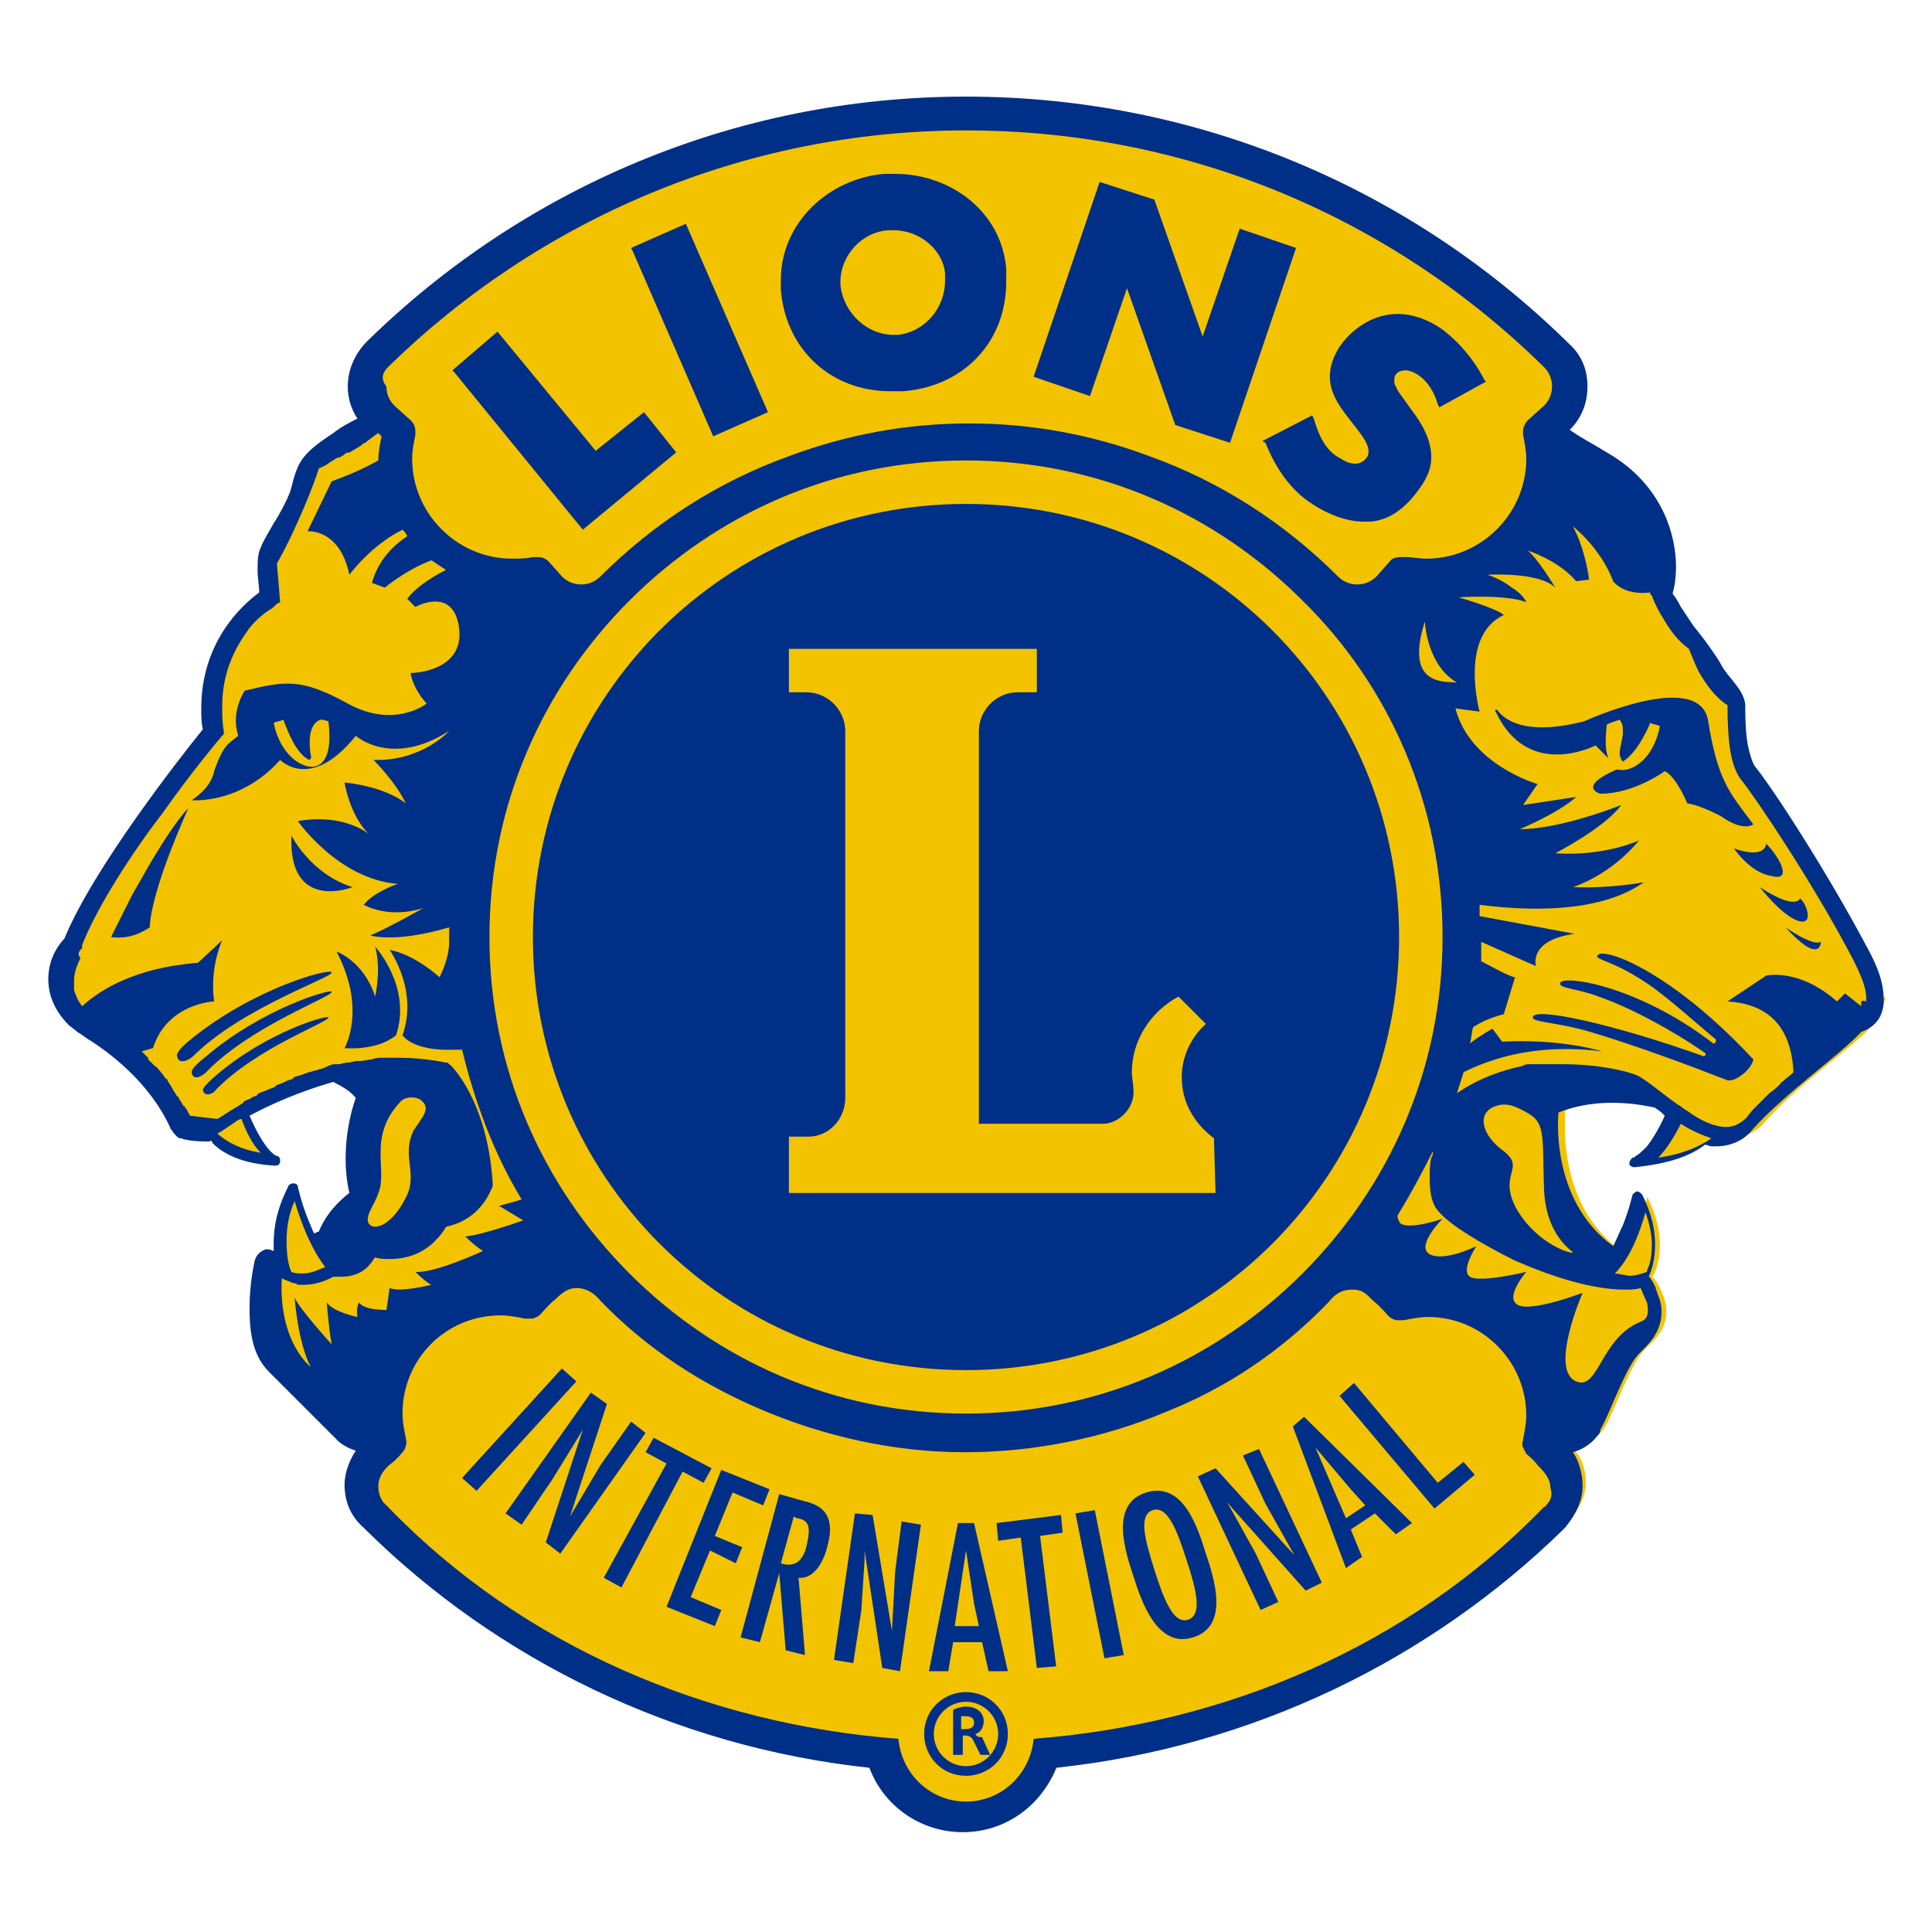
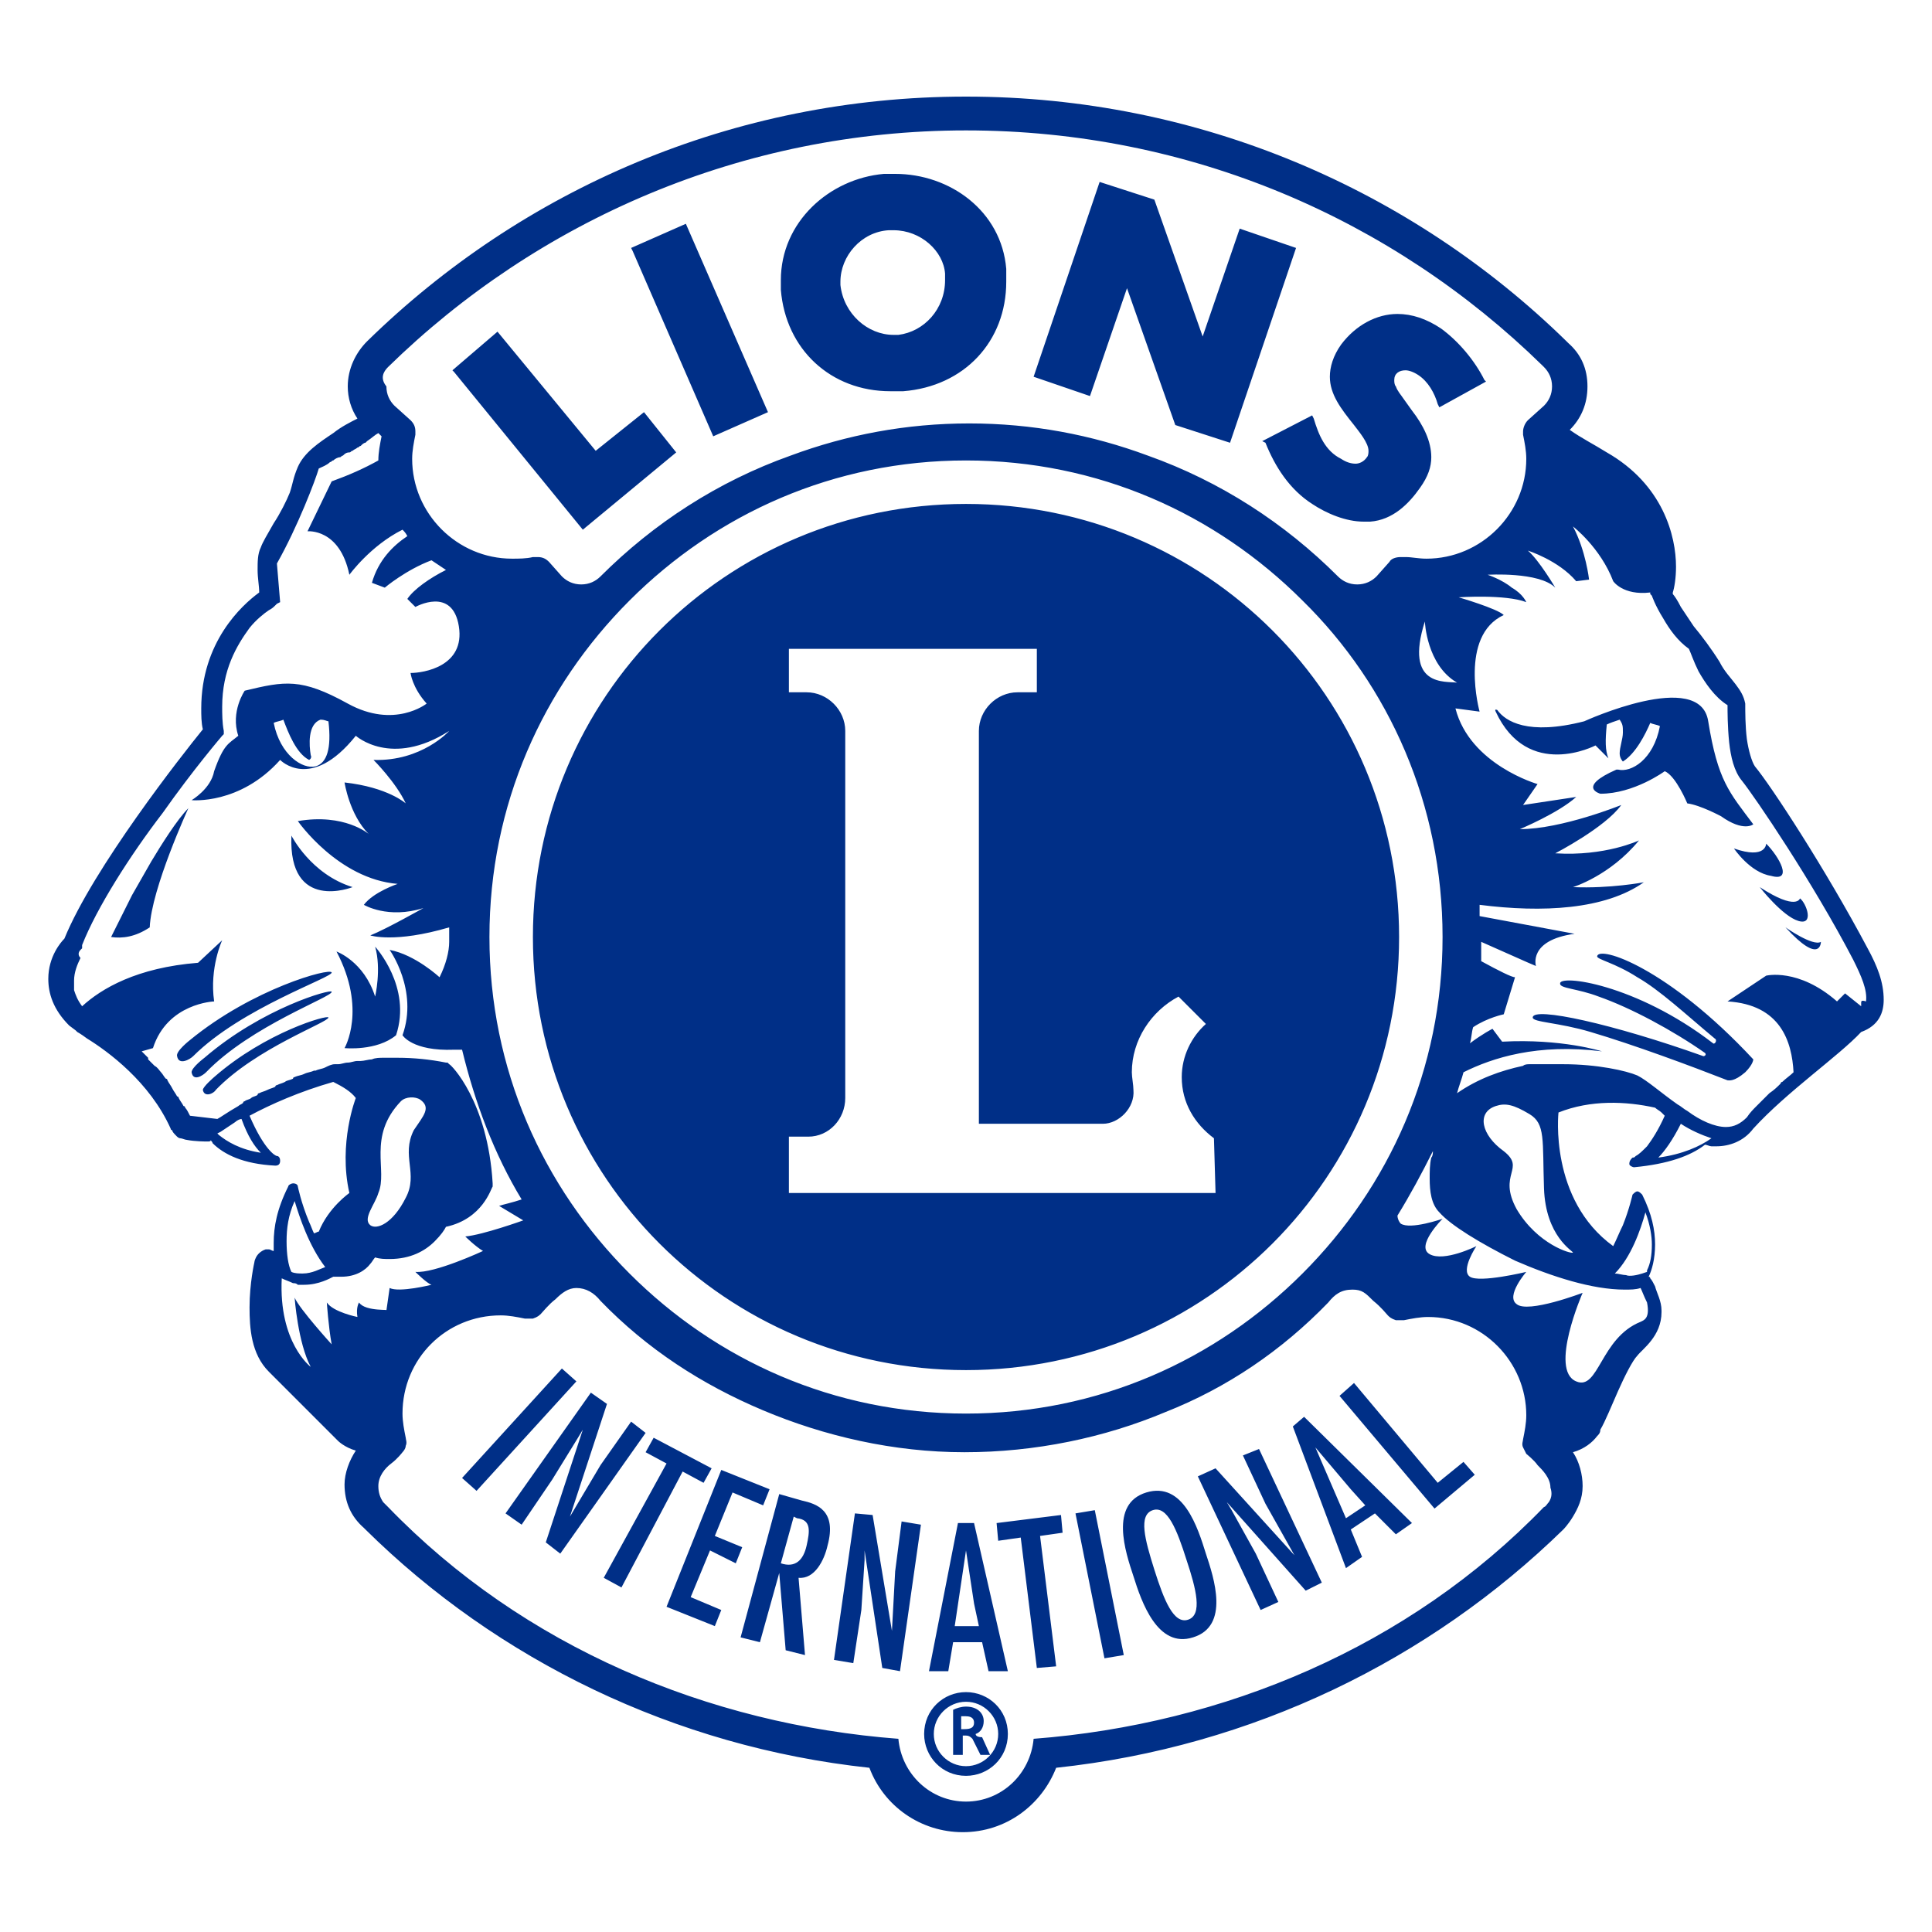
<svg xmlns="http://www.w3.org/2000/svg" version="1.1" id="eknVsZ9wLr21" text-rendering="geometricPrecision" shape-rendering="geometricPrecision" x="0px" y="0px" viewBox="0 0 120 120" style="enable-background:new 0 0 120 120;" xml:space="preserve">
  <style type="text/css">
	.st0{fill:#F3C300;}
	.st1{fill:#002F87;}
</style>
  <g>
-     <path class="st0" d="M116.7,62.1c0-0.9-0.4-1.8-0.8-2.8l-0.1-0.3l0,0l0,0l0,0l-0.1-0.3c-2.6-4.8-5.9-9.9-6.9-11l0,0l0,0   c-0.2-0.4-0.4-1-0.5-1.8c-0.1-0.8-0.1-1.7-0.1-2.2c-0.1-0.4-0.3-0.7-0.6-1.1c-0.3-0.4-0.7-0.8-1-1.4c-0.5-0.8-1.1-1.6-1.6-2.2   c-0.2-0.3-0.4-0.6-0.6-0.8c-0.2-0.2-0.2-0.3-0.3-0.4c-0.2-0.4-0.4-0.6-0.5-0.8c0,0,0-0.1,0-0.1l0-0.1l0-0.1   c0.1-0.3,0.1-0.9,0.1-1.5c0,0,0,0,0,0c0,0,0,0,0,0c0-1.9-0.8-4.8-4.2-6.8c-0.8-0.5-1.6-0.9-2.3-1.4l-0.3-0.2l0.3-0.3   c0.6-0.6,1-1.5,1-2.4c0,0,0,0,0,0l0,0v0c0-1-0.4-1.9-1.1-2.5L97,21.3c-9.5-9.3-22.6-15-37-15l0,0c0,0,0,0,0,0l0,0c0,0,0,0,0,0   c-14.4,0-27.5,5.8-37,15.1l0,0c-0.7,0.7-1.1,1.6-1.1,2.5v0l0,0.1c0,0.6,0.2,1.3,0.5,1.8l0.2,0.3l-0.3,0.1c-0.4,0.2-1,0.5-1.5,0.9   c-0.9,0.6-1.7,1.2-2.1,1.9c-0.3,0.7-0.3,1-0.5,1.6c-0.2,0.6-0.6,1.3-1,2c-0.4,0.7-0.7,1.2-0.8,1.5c-0.2,0.4-0.2,0.8-0.2,1.2   c0,0.5,0.1,1,0.1,1.3l0,0.2L16.1,37c-1.1,0.8-3.4,3-3.4,6.9c0,0.4,0,0.8,0.1,1.3l0,0.1l-0.1,0.1C11.4,47,5.9,54,4.2,58.3   c-0.1,0.3-0.3,0.5-0.5,0.9c-0.2,0.4-0.4,0.9-0.4,1.6v0c0,0,0,0,0,0.1c0,0.8,0.3,1.7,1.2,2.6l0.3,0.3l0.1,0c0.1,0,0.1,0.1,0.2,0.1   c0.1,0.1,0.2,0.2,0.4,0.3c1.3,0.8,4,2.7,5.3,5.7l0,0l0,0c0,0,0,0.1,0,0.1c0.1,0.1,0.1,0.2,0.2,0.3c0.1,0.1,0,0,0.1,0.1   c0.1,0,0.2,0,0.4,0.1c0.4,0.1,1,0.1,1.2,0.1l0.1,0c0.1,0,0.1,0,0.2,0l0.2-0.1l0.1,0.1c0,0.1,0.1,0.1,0.1,0.1   c0.6,0.6,1.7,1.2,3.7,1.3h0c0,0,0,0,0,0l0,0c0,0,0,0,0,0l-0.3-0.2c-0.3-0.3-0.9-0.9-1.5-2.5l-0.1-0.2l0.2-0.1   c1.3-0.7,3.1-1.5,5.3-2.1l0.1,0l0.1,0c0.6,0.3,1.2,0.6,1.5,1l0.1,0.1l-0.1,0.2c0,0-0.2,0.4-0.3,1.1c-0.2,0.7-0.3,1.6-0.3,2.6   c0,0.6,0.1,1.3,0.2,2l0,0.2l-0.2,0.1c0,0-0.1,0.1-0.2,0.2c-0.1,0.1-0.3,0.3-0.5,0.5c-0.4,0.4-0.8,1-1.1,1.6l0,0.1L20,76.6   c-0.1,0-0.2,0.1-0.3,0.1l-0.3,0.2l-0.1-0.3c-0.1-0.2-0.2-0.5-0.3-0.7c-0.4-1-0.6-1.8-0.6-2.1l0,0l0-0.1c0,0,0,0,0,0c0,0,0,0,0,0   c-0.6,1.3-0.9,2.5-0.9,3.4v0c0,0.2,0,0.3,0,0.5l0,0.5l-0.4-0.2c-0.1,0-0.1,0-0.2,0h0c0,0-0.1,0-0.1,0c-0.2,0-0.4,0.2-0.4,0.3   c-0.1,0.1-0.1,0.2-0.1,0.2l0,0l0,0l0,0l0,0c0,0,0,0,0,0c0,0,0,0,0,0c0,0,0,0.1,0,0.2c0,0.1-0.1,0.3-0.1,0.6   C16,79.7,16,80.4,16,81.1c0,1.3,0.1,2.8,1.1,3.8c1.5,1.5,4.1,4.2,4.3,4.3l0,0l0,0c0,0,0.4,0.4,1,0.6l0.3,0.1l-0.2,0.3   c-0.4,0.6-0.6,1.3-0.6,2c0,0,0,0,0,0h0l0,0c0,1,0.4,1.9,1.1,2.5l0.1,0.1c8.2,8,19.1,13.4,31.1,14.7l0.2,0l0.1,0.2   c0.9,2.2,3,3.8,5.6,3.8c2.5,0,4.7-1.6,5.6-3.8l0.1-0.2l0.2,0c12.1-1.3,23-6.7,31.3-14.8l0,0c0,0,0.3-0.3,0.6-0.8   c0.3-0.5,0.6-1.1,0.6-1.8c0,0,0,0,0,0c0-0.7-0.2-1.4-0.6-1.9l-0.2-0.3l0.4-0.1c0.7-0.2,1.1-0.6,1.4-0.9c0.1-0.1,0.1-0.2,0.2-0.3   c0.3-0.5,0.7-1.5,1.1-2.4c0.4-0.9,0.9-1.9,1.2-2.2c0.4-0.5,1.5-1.2,1.5-2.5c0,0,0-0.1,0-0.1c0-0.5-0.2-1-0.4-1.4   c-0.1-0.2-0.2-0.4-0.3-0.5c0,0,0-0.1-0.1-0.1l-0.1-0.1l0.1-0.1c0.2-0.4,0.4-1,0.4-1.9l0,0c0-0.8-0.2-1.8-0.8-3c0,0,0,0,0,0l0,0   c0,0,0,0,0,0l0,0c0,0,0,0,0,0c0,0,0,0,0,0c0,0,0,0.1,0,0.1c0,0.1-0.1,0.2-0.1,0.4c-0.1,0.4-0.2,0.8-0.4,1.4   c-0.2,0.4-0.4,0.9-0.6,1.4l-0.2,0.3l-0.3-0.2c-3.2-2.3-3.5-6.1-3.5-7.7c0-0.5,0-0.8,0-0.8l0-0.2l0.2-0.1c1.2-0.5,2.3-0.6,3.5-0.6   c0.9,0,1.8,0.1,2.7,0.3l0.1,0l0.1,0c0.1,0.1,0.3,0.2,0.4,0.3c0.1,0.1,0.1,0.1,0.2,0.1l0.2,0.1l-0.1,0.2c-0.4,0.9-0.8,1.5-1.2,1.9   c-0.3,0.3-0.5,0.6-0.7,0.7c-0.1,0.1-0.2,0.1-0.2,0.1c0,0,0,0-0.1,0l0,0c0,0,0,0,0,0h0l0,0c0,0,0,0,0,0c0,0,0,0,0,0   c2-0.2,3.4-0.7,4.3-1.3l0.1-0.1l0.1,0c0.1,0,0.2,0,0.4,0.1c0.1,0,0.2,0,0.3,0c0,0,0,0,0,0l0,0c0.7,0,1.5-0.3,2.1-1   c2.1-2.4,5.3-4.5,6.7-6c0.5-0.5,0.7-1.1,0.8-1.8h0L116.7,62.1z" />
    <path class="st1" d="M111.8,55.8c0,0-0.2,0.8-2.5-0.7c0,0,1.4,1.8,2.4,2.1C112.7,57.5,112.2,56.1,111.8,55.8z M109.7,52.4   c0,0,0,1-2,0.3c0,0,1,1.5,2.3,1.7C111.4,54.8,110.5,53.2,109.7,52.4z M108.9,51.2c-1.5-2-2.2-2.7-2.8-6.4c-0.5-3.3-7.7,0-7.7,0   c-3.5,0.9-4.9,0-5.4-0.7c0,0-0.2-0.1-0.1,0.1c2,4.3,6.2,2.1,6.2,2.1l0.8,0.8c-0.2-0.5-0.2-1.1-0.1-2.1c0.2-0.1,0.5-0.2,0.8-0.3   c0.2,0.3,0.2,0.4,0.2,0.8c0,0.4-0.2,0.9-0.2,1.3c0,0.3,0.2,0.5,0.2,0.5c0.8-0.5,1.4-1.7,1.7-2.4c0.2,0.1,0.4,0.1,0.6,0.2   c-0.4,2.1-1.8,2.9-2.6,2.7c0,0-0.1,0-0.1,0c-2.5,1.1-1,1.5-1,1.5c2.1,0,4-1.4,4-1.4c0.7,0.3,1.4,2,1.4,2c0.8,0.1,2.1,0.8,2.1,0.8   C108.3,51.7,108.9,51.2,108.9,51.2z M20.6,60.4c-0.1-0.3-4.9,1-8.8,4.2c0,0-0.9,0.7-0.8,1c0.1,0.6,0.8,0.2,1,0   C15,62.6,20.7,60.7,20.6,60.4z M77.2,90.4l1.4,3l1.8,3.2l0,0l-4.9-5.4l-1.1,0.5l3.9,8.3l1.1-0.5L78,96.5l-1.5-2.7l-0.3-0.5l0,0   l4.9,5.5l1-0.5l-3.9-8.3L77.2,90.4z M9.4,53.5c-0.4,0.7-0.8,1.4-1.2,2.1c0,0,0,0,0,0c-0.4,0.8-1,2-1.3,2.6c0.7,0.1,1.5,0,2.4-0.6   c0.1-2.4,2.4-7.4,2.4-7.4C11,50.9,10,52.5,9.4,53.5C9.4,53.5,9.4,53.5,9.4,53.5z M13.3,66.9c0,0-0.7,0.6-0.7,0.8   c0.1,0.5,0.7,0.2,0.8,0c2.5-2.6,7-4.2,7-4.5C20.4,63,16.5,64.1,13.3,66.9z M44.3,27.1l3.4-1.5l-5.1-11.7l-3.4,1.5l0.1,0.2   L44.3,27.1z M70,17.9l3,8.5l3.4,1.1l4.1-12.1l-3.5-1.2l-2.3,6.7l-3-8.5l-3.4-1.1l-4.1,12.1l3.5,1.2L70,17.9z M55.3,24.3L55.3,24.3   c0.3,0,0.5,0,0.8,0c3.8-0.3,6.4-3.1,6.4-6.8c0-0.2,0-0.5,0-0.8c-0.3-3.6-3.5-5.9-6.9-5.9c-0.2,0-0.5,0-0.7,0   c-3.4,0.3-6.4,3-6.4,6.6c0,0.2,0,0.4,0,0.6C48.8,21.7,51.6,24.3,55.3,24.3z M55.2,14.3c0.1,0,0.2,0,0.3,0h0c1.7,0,3.1,1.3,3.2,2.7   l0,0c0,0.1,0,0.2,0,0.4c0,1.8-1.3,3.2-2.9,3.4c-0.1,0-0.2,0-0.3,0c-1.6,0-3.1-1.3-3.3-3.1c0-0.1,0-0.2,0-0.2   C52.2,15.9,53.5,14.4,55.2,14.3z M78.6,27.5c0.6,1.5,1.5,2.9,2.9,3.8c0.9,0.6,2.1,1.1,3.2,1.1c0.1,0,0.3,0,0.4,0   c1.4-0.1,2.4-1.1,3.1-2.1c0.5-0.7,0.7-1.3,0.7-1.9c0-1-0.5-2-1.2-2.9l-0.5-0.7c-0.2-0.3-0.4-0.5-0.5-0.8c-0.1-0.1-0.1-0.3-0.1-0.4   c0-0.4,0.3-0.6,0.7-0.6c0.2,0,0.5,0.1,0.8,0.3c0.6,0.4,1,1.1,1.2,1.8l0.1,0.2l2.9-1.6l-0.1-0.1c-0.6-1.2-1.6-2.4-2.7-3.2h0   c-0.9-0.6-1.8-0.9-2.7-0.9c-1.3,0-2.6,0.7-3.5,1.9c-0.5,0.7-0.7,1.4-0.7,2c0,1.1,0.7,2,1.5,3c0.3,0.4,0.9,1.1,0.9,1.6   c0,0.1,0,0.3-0.1,0.4c-0.2,0.3-0.5,0.4-0.7,0.4c-0.3,0-0.6-0.1-0.9-0.3C82.3,28,81.9,27,81.6,26l-0.1-0.2l-3.1,1.6L78.6,27.5z    M36.2,32.9l5.8-4.8l-2-2.5l-3,2.4l-6.1-7.4L28.1,23l0.1,0.1L36.2,32.9z M110.9,57.6c2.2,2.4,2.2,0.9,2.2,0.9   C112.6,58.8,110.9,57.6,110.9,57.6z M117,62.1c0-1.1-0.4-2.1-1-3.2l0,0l0,0l0,0l0,0c-2.6-4.9-6-10.1-7-11.3c-0.2-0.3-0.4-1-0.5-1.7   c-0.1-0.8-0.1-1.7-0.1-2.2c-0.1-0.5-0.3-0.8-0.6-1.2c-0.3-0.4-0.7-0.8-1-1.4c-0.5-0.8-1.1-1.6-1.6-2.2c-0.4-0.6-0.8-1.2-0.8-1.2   c-0.2-0.4-0.4-0.7-0.5-0.8c0,0,0-0.1,0-0.1c0.1-0.3,0.2-0.9,0.2-1.6c0,0,0,0,0,0c0-1.9-0.8-5.1-4.3-7.1c-0.8-0.5-1.6-0.9-2.3-1.4   c0.7-0.7,1.1-1.6,1.1-2.7c0,0,0,0,0,0l0,0v0c0-1.1-0.4-2-1.2-2.7l-0.1-0.1C87.7,11.8,74.5,6,60,6h0c0,0,0,0,0,0h0c0,0,0,0,0,0   c-14.5,0-27.6,5.8-37.2,15.2l0,0c-0.7,0.7-1.2,1.7-1.2,2.8h0c0,0,0,0,0,0c0,0,0,0,0,0c0,0.7,0.2,1.4,0.6,2c-0.4,0.2-1,0.5-1.5,0.9   c-0.9,0.6-1.8,1.2-2.2,2.1c-0.3,0.7-0.3,1-0.5,1.6c-0.2,0.5-0.6,1.3-1,1.9c-0.4,0.7-0.7,1.2-0.8,1.5c-0.2,0.4-0.2,0.9-0.2,1.4   c0,0.5,0.1,1,0.1,1.4c-1.1,0.8-3.6,3.1-3.6,7.2c0,0.4,0,0.9,0.1,1.3c-1.3,1.6-6.8,8.6-8.6,13C3.8,58.5,3,59.4,3,60.8v0   c0,0.9,0.3,1.9,1.3,2.9L4.7,64l0.1,0.1c0,0,0.2,0.1,0.6,0.4c1.3,0.8,3.9,2.7,5.2,5.6c0,0,0,0.1,0.1,0.1c0,0.1,0.1,0.2,0.3,0.4   c0.1,0.1,0.2,0.1,0.2,0.1c0.1,0,0.3,0.1,0.4,0.1c0.5,0.1,1.2,0.1,1.2,0.1l0.1,0c0.1,0,0.2,0,0.2-0.1c0,0.1,0.1,0.1,0.1,0.2   c0.7,0.7,1.9,1.3,3.9,1.4h0c0.2,0,0.3-0.1,0.3-0.3c0-0.2-0.1-0.3-0.2-0.3l0,0c-0.1,0-0.8-0.4-1.7-2.5c1.3-0.7,3.1-1.5,5.2-2.1   c0.6,0.3,1.1,0.6,1.4,1c0,0-1.1,2.8-0.4,5.9c0,0-1.3,0.9-1.9,2.4c-0.1,0-0.2,0.1-0.3,0.1c-0.1-0.2-0.2-0.5-0.3-0.7   c-0.5-1.2-0.7-2.2-0.7-2.2c0-0.1-0.1-0.2-0.3-0.2c-0.1,0-0.3,0.1-0.3,0.2c-0.7,1.4-0.9,2.5-0.9,3.5c0,0.2,0,0.4,0,0.5   c-0.1,0-0.2-0.1-0.3-0.1c-0.1,0-0.1,0-0.2,0c-0.3,0.1-0.5,0.3-0.6,0.5c-0.1,0.2-0.1,0.3-0.1,0.3l0,0c0,0-0.3,1.3-0.3,2.8   c0,1.3,0.1,2.9,1.2,4c1.5,1.5,4.3,4.3,4.3,4.3l0,0c0,0,0.4,0.4,1.1,0.6c-0.4,0.6-0.7,1.4-0.7,2.1c0,0,0,0,0,0v0   c0,1.1,0.4,2,1.2,2.7l0.1,0.1c8.2,8.1,19.2,13.5,31.3,14.8c0.9,2.4,3.2,4,5.8,4c2.7,0,4.9-1.7,5.8-4c12.2-1.3,23.2-6.7,31.5-14.8   l0,0c0,0,0.3-0.3,0.6-0.8c0.3-0.5,0.6-1.1,0.6-1.9c0,0,0,0,0,0c0-0.7-0.2-1.5-0.6-2.1c0.7-0.2,1.2-0.6,1.5-1   c0.1-0.1,0.2-0.2,0.2-0.4c0.3-0.5,0.7-1.5,1.1-2.4c0.4-0.9,0.9-1.9,1.2-2.2c0.3-0.4,1.5-1.2,1.5-2.7c0-0.1,0-0.1,0-0.1   c0-0.6-0.3-1.1-0.4-1.5c-0.1-0.2-0.2-0.4-0.3-0.5c0,0,0-0.1-0.1-0.1c0.2-0.4,0.4-1.1,0.4-2c0-0.9-0.2-1.9-0.8-3.1   c-0.1-0.1-0.2-0.2-0.3-0.2c-0.1,0-0.2,0.1-0.3,0.2c0,0-0.2,0.9-0.6,1.9c-0.2,0.4-0.4,0.9-0.6,1.3c-4-2.9-3.4-8.3-3.4-8.3   c2-0.8,4.2-0.7,6-0.3c0.1,0.1,0.3,0.2,0.4,0.3c0.1,0.1,0.1,0.1,0.2,0.2c-0.4,0.9-0.8,1.5-1.1,1.9c-0.3,0.3-0.5,0.5-0.7,0.6   c-0.1,0.1-0.1,0.1-0.2,0.1c0,0,0,0,0,0h0c-0.1,0.1-0.2,0.2-0.2,0.4c0,0.1,0.2,0.2,0.3,0.2c0,0,0,0,0,0c2.1-0.2,3.5-0.7,4.4-1.4   c0.1,0,0.3,0.1,0.4,0.1c0.1,0,0.2,0,0.3,0c0,0,0,0,0,0c0.8,0,1.7-0.3,2.3-1.1c2.1-2.3,5.3-4.5,6.7-6C116.7,63.7,117,62.9,117,62.1   L117,62.1L117,62.1L117,62.1z M24.1,22.8L24.1,22.8C33.4,13.7,46.1,8.1,60,8.1h0c13.9,0,26.5,5.5,35.8,14.6l0.1,0.1   c0.3,0.3,0.5,0.7,0.5,1.2c0,0.5-0.2,0.9-0.5,1.2l-1,0.9c-0.2,0.2-0.3,0.5-0.3,0.7c0,0.1,0,0.2,0,0.2l0,0c0.1,0.5,0.2,1,0.2,1.5   c0,3.4-2.8,6.2-6.2,6.2c-0.5,0-0.9-0.1-1.3-0.1l0,0l0,0c-0.1,0-0.2,0-0.3,0c-0.3,0-0.6,0.1-0.7,0.3l0,0l-0.8,0.9   c-0.3,0.3-0.7,0.5-1.2,0.5c-0.5,0-0.9-0.2-1.2-0.5c-3.3-3.3-7.3-5.9-11.8-7.5c-3.5-1.3-7.2-2-11.1-2c-3.9,0-7.6,0.7-11.1,2   c-4.5,1.6-8.5,4.2-11.8,7.5c-0.3,0.3-0.7,0.5-1.2,0.5c-0.5,0-0.9-0.2-1.2-0.5l-0.8-0.9l0,0c-0.2-0.2-0.4-0.3-0.7-0.3   c-0.1,0-0.2,0-0.3,0l0,0l0,0c-0.4,0.1-0.9,0.1-1.3,0.1c-3.4,0-6.2-2.8-6.2-6.2c0-0.5,0.1-1,0.2-1.5l0,0c0-0.1,0-0.2,0-0.2   c0-0.3-0.1-0.5-0.3-0.7l-1-0.9c-0.3-0.3-0.5-0.7-0.5-1.2C23.6,23.5,23.8,23.1,24.1,22.8z M88.5,38.6c0,0,0.1,2.7,2,3.8   C89.8,42.3,87.2,42.7,88.5,38.6z M89.6,58.2c0,8.2-3.3,15.5-8.7,20.9c-5.4,5.4-12.7,8.7-20.9,8.7c-8.2,0-15.5-3.3-20.9-8.7   c-5.4-5.4-8.7-12.7-8.7-20.9c0-8.2,3.3-15.5,8.7-20.9c5.4-5.4,12.7-8.7,20.9-8.7c8.2,0,15.5,3.3,20.9,8.7   C86.3,42.6,89.6,50,89.6,58.2z M16.2,71.6c-1.3-0.2-2.1-0.7-2.6-1.1c0,0,0,0-0.1-0.1l0.2-0.1c0,0,0.3-0.2,0.9-0.6   c0.1-0.1,0.3-0.2,0.4-0.2C15.4,70.6,15.8,71.2,16.2,71.6z M18.3,74.6c0.3,1,0.9,2.8,1.9,4.1c-0.3,0.1-0.8,0.4-1.4,0.4   c-0.2,0-0.5,0-0.7-0.1c-0.2-0.4-0.3-1.1-0.3-1.9C17.8,76.3,17.9,75.5,18.3,74.6z M22.3,80.9c0,0-0.2,0.3-0.1,0.9   c0,0-1.5-0.3-1.9-0.9c0,0,0.1,1.5,0.3,2.6c0,0-2-2.2-2.3-2.9c0,0,0.2,2.8,1,4.3c0,0-2-1.5-1.8-5.5c0,0,0,0,0,0   c0.2,0.1,0.5,0.2,0.7,0.3c0,0,0,0,0,0c0.1,0,0.2,0,0.3,0.1c0,0,0,0,0.1,0c0.1,0,0.2,0,0.3,0c0.9,0,1.6-0.4,1.8-0.5   c0.2,0,0.3,0,0.5,0c0.9,0,1.5-0.4,1.8-0.8c0.1-0.1,0.2-0.3,0.3-0.4c0.3,0.1,0.6,0.1,0.9,0.1c1.3,0,2.2-0.5,2.8-1.1   c0.4-0.4,0.6-0.7,0.7-0.9c2.3-0.5,2.8-2.4,2.9-2.5l0-0.1l0-0.1c-0.3-5.1-2.6-7.4-2.7-7.4l-0.1-0.1l-0.1,0c-1-0.2-2-0.3-3-0.3   c-0.2,0-0.5,0-0.7,0c-0.1,0-0.1,0-0.2,0c-0.2,0-0.5,0-0.7,0.1c0,0,0,0,0,0c-0.2,0-0.5,0.1-0.7,0.1c-0.1,0-0.1,0-0.2,0   c-0.2,0-0.4,0.1-0.6,0.1c0,0,0,0,0,0c-0.2,0-0.4,0.1-0.6,0.1c-0.1,0-0.1,0-0.2,0c-0.2,0-0.4,0.1-0.6,0.2c0,0,0,0,0,0   c-0.2,0.1-0.4,0.1-0.6,0.2c-0.1,0-0.1,0-0.1,0c-0.2,0.1-0.4,0.1-0.6,0.2c0,0,0,0,0,0c-0.2,0.1-0.4,0.1-0.6,0.2c0,0-0.1,0-0.1,0.1   c-0.2,0.1-0.4,0.1-0.5,0.2c0,0,0,0,0,0c-0.2,0.1-0.3,0.1-0.5,0.2c0,0-0.1,0-0.1,0.1c-0.2,0.1-0.3,0.1-0.5,0.2c0,0,0,0,0,0   c-0.2,0.1-0.3,0.1-0.5,0.2c0,0-0.1,0-0.1,0.1c-0.1,0.1-0.3,0.1-0.4,0.2c0,0,0,0,0,0c-0.1,0.1-0.3,0.1-0.4,0.2c0,0-0.1,0-0.1,0.1   c-0.1,0.1-0.2,0.1-0.3,0.2c0,0,0,0,0,0c-0.7,0.4-1.1,0.7-1.3,0.8l-1.7-0.2c-0.1-0.2-0.2-0.4-0.3-0.5c0,0,0-0.1-0.1-0.1   c-0.1-0.2-0.2-0.3-0.3-0.5c0,0,0-0.1-0.1-0.1c-0.1-0.2-0.2-0.3-0.3-0.5c0,0,0,0,0,0c-0.1-0.2-0.2-0.3-0.3-0.5c0,0,0-0.1-0.1-0.1   c-0.1-0.1-0.2-0.3-0.3-0.4c0,0,0,0,0,0c-0.1-0.1-0.2-0.3-0.4-0.4c0,0,0,0,0,0c-0.1-0.1-0.3-0.3-0.4-0.4l0-0.1   c-0.1-0.1-0.3-0.3-0.4-0.4c0,0,0,0,0,0l0.7-0.2c0.9-2.8,3.8-2.9,3.8-2.9c-0.3-2.1,0.5-3.8,0.5-3.8l-1.5,1.4c-3.8,0.3-6,1.6-7.2,2.7   l0,0c-0.3-0.4-0.4-0.7-0.5-1c0,0,0-0.1,0-0.1c0,0,0-0.1,0-0.1c0,0,0-0.1,0-0.1c0,0,0-0.1,0-0.1c0-0.1,0-0.1,0-0.2   c0-0.5,0.2-1,0.4-1.4C4.8,59.3,4.9,59.1,5,59c0.1-0.1,0.1-0.1,0.1-0.1l0-0.1l0-0.1c0.9-2.3,3-5.6,5-8.2c1.9-2.7,3.7-4.8,3.7-4.8   l0.1-0.1l0-0.2c-0.1-0.5-0.1-1.1-0.1-1.5c0-2.3,0.9-3.8,1.7-4.9c0.4-0.5,0.9-0.9,1.2-1.1c0.2-0.1,0.3-0.2,0.4-0.3   c0.1-0.1,0.1-0.1,0.1-0.1l0.2-0.1L17.2,35c1.3-2.3,2.4-5.2,2.6-5.9c0.2-0.1,0.5-0.2,0.7-0.4c0.1,0,0.1-0.1,0.2-0.1   c0.1-0.1,0.3-0.2,0.4-0.2c0.1,0,0.1-0.1,0.2-0.1c0.1-0.1,0.2-0.2,0.4-0.2c0.1,0,0.1-0.1,0.2-0.1c0.1-0.1,0.2-0.1,0.3-0.2   c0.1,0,0.1-0.1,0.2-0.1c0.1-0.1,0.2-0.2,0.3-0.2c0,0,0.1-0.1,0.1-0.1c0.3-0.2,0.5-0.4,0.7-0.5l0.2,0.2c-0.1,0.5-0.2,1-0.2,1.5   c0,0,0,0,0,0c-0.9,0.5-1.8,0.9-2.9,1.3L19.1,33c0,0,2-0.2,2.6,2.7c0,0,1.3-1.8,3.3-2.8c0.1,0.1,0.2,0.2,0.3,0.4   c-0.9,0.6-1.8,1.5-2.2,2.9l0.8,0.3c0,0,1.3-1.1,2.9-1.7c0.3,0.2,0.6,0.4,0.9,0.6c-1,0.5-2,1.2-2.4,1.8l0.5,0.5c0,0,2.3-1.3,2.7,1.2   c0.4,2.5-2.2,2.9-3,2.9c0,0,0.1,0.9,1,1.9c0,0-2,1.6-4.9,0c-2.9-1.6-3.9-1.4-6.4-0.8c0,0-0.9,1.3-0.4,2.8c-0.6,0.5-0.9,0.5-1.5,2.2   c-0.2,1.1-1.4,1.8-1.4,1.8s3,0.3,5.5-2.5c0,0,1.9,2,4.7-1.5c0,0,2.2,2,5.8-0.3c0,0-1.7,1.9-4.7,1.8c0,0,1.4,1.4,2,2.7   c0,0-1.1-1-3.8-1.3c0,0,0.3,2,1.5,3.2c0,0-1.5-1.3-4.4-0.8c0,0,2.5,3.6,6.2,3.9c0,0-1.5,0.5-2.1,1.3c0,0,1.5,0.9,3.7,0.2   c0,0-2.3,1.3-3.3,1.7c0,0,1.5,0.5,4.9-0.5c0,0.2,0,0.3,0,0.5c0,0.1,0,0.3,0,0.4c0,0.6-0.2,1.4-0.6,2.2c0,0-1.5-1.4-3.1-1.7   c0,0,1.8,2.5,0.8,5.3c0,0,0.6,1,3.2,0.9c0.2,0,0.4,0,0.5,0c0.8,3.3,2,6.5,3.7,9.3c-0.6,0.2-1.1,0.3-1.4,0.4l1.5,0.9   c0,0-2.5,0.9-3.6,1c0,0,0.6,0.6,1.1,0.9c0,0-3,1.4-4.2,1.3c0,0,0.7,0.7,1,0.8c0,0-2,0.5-2.6,0.2l-0.2,1.4   C24.4,81.3,22.7,81.5,22.3,80.9z M24.9,68.4c0.3-0.3,0.9-0.3,1.2-0.1c0.7,0.5,0.2,1-0.4,1.9c-0.8,1.6,0.3,2.7-0.5,4.2   c-0.8,1.6-1.8,2-2.2,1.7c-0.5-0.4,0.3-1.3,0.5-2C24.1,72.7,22.8,70.6,24.9,68.4z M19.9,44.7C19.9,44.7,19.9,44.7,19.9,44.7   c0.3,0,0.4,0.1,0.5,0.1c0.2,1.7-0.1,2.6-0.8,2.8c-0.8,0.2-2.2-0.7-2.6-2.7c0.2-0.1,0.4-0.1,0.6-0.2c0.3,0.8,0.8,2.1,1.6,2.5   c0,0,0.2-0.1,0.1-0.3C19.2,46.3,19.1,45,19.9,44.7z M96.2,93.3c-0.1,0.1-0.2,0.3-0.3,0.3c-8.4,8.7-19.9,13.5-31.7,14.4   c-0.2,2.2-2,3.9-4.2,3.9c-2.2,0-4-1.7-4.2-3.9c-11.8-0.9-23.3-5.7-31.7-14.4c-0.1-0.1-0.2-0.2-0.3-0.3c-0.2-0.3-0.3-0.6-0.3-1   c0-0.6,0.4-1.1,0.8-1.4s0.7-0.7,0.7-0.7s0.2-0.2,0.2-0.4c0.1-0.2,0-0.4,0-0.5c-0.1-0.5-0.2-1-0.2-1.5c0-3.4,2.7-6.1,6.1-6.1   c0.5,0,1,0.1,1.5,0.2c0.1,0,0.2,0,0.5,0c0.3-0.1,0.4-0.2,0.5-0.3c0.1-0.1,0.5-0.6,0.9-0.9c0.4-0.4,0.8-0.7,1.3-0.7   c0.6,0,1.1,0.3,1.5,0.8c2.9,3,6.3,5.2,10.1,6.8c3.8,1.6,8.1,2.6,12.5,2.6c4.4,0,8.7-0.9,12.5-2.5c3.8-1.5,7.2-3.8,10.1-6.8   c0.4-0.5,0.8-0.8,1.5-0.8c0.6,0,0.8,0.2,1.3,0.7c0.5,0.4,0.8,0.8,0.9,0.9c0.1,0.1,0.2,0.2,0.5,0.3c0.2,0,0.4,0,0.5,0   c0.5-0.1,1-0.2,1.5-0.2c3.4,0,6.1,2.8,6.1,6.1c0,0.5-0.1,1-0.2,1.5c0,0.1-0.1,0.3,0,0.5c0.1,0.2,0.2,0.4,0.2,0.4s0.5,0.4,0.7,0.7   c0.3,0.3,0.8,0.8,0.8,1.4C96.4,92.7,96.4,93,96.2,93.3z M102.2,75.3c0.3,0.8,0.4,1.5,0.4,2c0,0.7-0.1,1.2-0.3,1.6c0,0,0,0.1,0,0.1   l-0.3,0.1c-0.3,0.1-0.8,0.2-1,0.1c-0.2,0-0.5-0.1-0.7-0.1C101.3,78.1,101.9,76.4,102.2,75.3z M100.9,80.1c0.4,0,0.7,0,1-0.1   c0.1,0.2,0.2,0.5,0.4,0.9c0.2,1-0.2,1.1-0.4,1.2c-2.5,1-2.6,4.3-4,3.7c-1.7-0.7,0.4-5.5,0.4-5.5s-3.4,1.3-4.1,0.7   c-0.7-0.5,0.6-2,0.6-2s-2.9,0.7-3.5,0.3c-0.6-0.4,0.4-1.9,0.4-1.9s-2,1-2.9,0.5c-0.9-0.5,0.8-2.2,0.8-2.2S87.6,76.4,87,76   c-0.1-0.1-0.2-0.3-0.2-0.5c0.8-1.3,1.5-2.6,2.2-4c0,0,0,0,0,0c0,0.1,0,0.3-0.1,0.4h0c-0.1,0.4-0.1,0.9-0.1,1.3   c0,0.8,0.1,1.6,0.6,2.1c0.7,0.8,2.5,1.9,4.7,3C96.4,79.3,98.9,80.1,100.9,80.1z M97.7,77.8c-0.1,0.1-2.2-0.5-3.5-2.7   c-1.2-2.2,0.6-2.5-0.8-3.6c-1.4-1-1.7-2.4-0.5-2.8c0.6-0.2,1.1-0.1,2.1,0.5c1,0.6,0.8,1.6,0.9,4.6C96,76.8,97.7,77.7,97.7,77.8z    M103,71.9c0.4-0.4,0.9-1.1,1.4-2.1c0.6,0.4,1.3,0.7,1.9,0.9C105.6,71.2,104.5,71.7,103,71.9z M115.6,62.3L115.6,62.3   c0,0.1,0,0.1,0,0.2l-1-0.8l-0.5,0.5c-2.4-2.1-4.4-1.6-4.4-1.6l-2.4,1.6c3.3,0.2,4,2.5,4.1,4.4c0,0,0,0,0,0   c-0.2,0.2-0.5,0.4-0.7,0.6c0,0-0.1,0-0.1,0.1c-0.2,0.2-0.4,0.4-0.7,0.6c0,0,0,0-0.1,0.1c-0.2,0.2-0.4,0.4-0.6,0.6   c0,0-0.1,0.1-0.1,0.1c-0.2,0.2-0.4,0.4-0.6,0.7c-0.4,0.4-0.8,0.6-1.3,0.6c-0.7,0-1.6-0.4-2.4-1c-0.2-0.1-0.4-0.3-0.6-0.4   c-1-0.7-1.9-1.5-2.5-1.8c-0.7-0.3-2.5-0.7-4.6-0.7c-0.1,0-0.3,0-0.4,0c-0.1,0-0.1,0-0.2,0c-0.1,0-0.1,0-0.2,0c-0.1,0-0.2,0-0.3,0   c0,0-0.1,0-0.1,0c-0.1,0-0.2,0-0.3,0c0,0-0.1,0-0.1,0c-0.1,0-0.2,0-0.4,0c0,0,0,0-0.1,0c-0.1,0-0.3,0-0.4,0.1c0,0,0,0,0,0   c-1.4,0.3-2.8,0.8-4.1,1.7c0.1-0.4,0.3-0.9,0.4-1.3c1.8-0.9,4.6-1.8,8.6-1.3c0,0-2.5-0.8-6.2-0.6l-0.6-0.8c0,0-0.6,0.3-1.4,0.9   c0.1-0.3,0.1-0.7,0.2-1c0.9-0.6,1.9-0.8,1.9-0.8l0.7-2.3c-0.2,0-1-0.4-2.1-1c0-0.4,0-0.8,0-1.2c1.6,0.7,2.9,1.3,3.4,1.5   c0,0-0.5-1.6,2.4-2c0,0-2.7-0.5-5.9-1.1c0-0.2,0-0.5,0-0.7c3.9,0.5,7.8,0.3,10.2-1.4c0,0-2.1,0.4-4.4,0.3c0,0,2.3-0.7,4.1-2.9   c0,0-2.1,1-5.2,0.8c0,0,3.1-1.6,4.1-3c0,0-3.7,1.5-6.3,1.5c0,0,2.4-1,3.5-2L94.6,50l0.9-1.3c0,0-4.2-1.2-5.1-4.7l1.5,0.2   c0,0-1.3-4.7,1.5-6c-0.4-0.4-2.8-1.1-2.8-1.1s2.9-0.2,4.2,0.3c0,0-0.2-0.5-0.9-0.9c-0.6-0.5-1.5-0.8-1.5-0.8s3.2-0.2,4.2,0.8   c0,0-1-1.7-1.7-2.3c0,0,1.9,0.6,3,1.9l0.8-0.1c0,0-0.2-1.8-1-3.3c0,0,1.7,1.3,2.5,3.4c0,0,0.6,0.9,2.3,0.7l0,0.1l0.1,0.1   c0,0,0.2,0.6,0.7,1.4c0.4,0.7,0.9,1.4,1.6,1.9c0.1,0.2,0.3,0.8,0.6,1.4c0.4,0.7,1,1.6,1.8,2.1v0c0,0.4,0,1.3,0.1,2.3   c0.1,0.9,0.3,1.8,0.8,2.4c0.8,1,4.4,6.3,6.9,11.1c0.5,1,0.9,1.9,0.8,2.6C115.6,62.1,115.6,62.2,115.6,62.3z M60,31.3   c-14.9,0-26.9,12-26.9,26.9s12,26.9,26.9,26.9c14.9,0,26.9-12,26.9-26.9S74.9,31.3,60,31.3z M75.5,74.1H49v-3.5h1.2   c1.3,0,2.3-1.1,2.3-2.4l0-22.8c0-1.3-1.1-2.4-2.4-2.4H49v-2.7h15.4V43l-1.2,0c-1.3,0-2.4,1.1-2.4,2.4l0,24.4h7.7c1,0,2-1,1.9-2.1   c0-0.3-0.1-0.8-0.1-1.1c0-2,1.2-3.8,2.9-4.7l1.7,1.7c-0.9,0.8-1.5,2-1.5,3.3c0,1.6,0.8,2.9,2,3.8L75.5,74.1z M12.7,65.7   c0,0-0.8,0.6-0.8,0.9c0.1,0.6,0.7,0.2,0.9,0c2.8-2.9,7.9-4.7,7.8-5C20.6,61.4,16.3,62.6,12.7,65.7z M89.3,92.1l-5.2-6.2l-0.9,0.8   l5.9,7l2.5-2.1l-0.7-0.8L89.3,92.1z M59.5,94.6l-1.8,9.2l1.2,0l0.3-1.8l1.8,0l0.4,1.8l1.2,0l-2.1-9.2L59.5,94.6z M60.8,101l-1.5,0   l0.7-4.7l0,0l0.5,3.3L60.8,101z M65.9,94.1l-4,0.5l0.1,1.1l1.4-0.2l1,8.1l1.2-0.1l-1-8.1l1.4-0.2L65.9,94.1z M60,105.1   c-1.4,0-2.6,1.1-2.6,2.6c0,1.4,1.1,2.6,2.6,2.6c1.4,0,2.6-1.1,2.6-2.6C62.6,106.2,61.4,105.1,60,105.1z M60,109.7c-1.1,0-2-0.9-2-2   c0-1.1,0.9-2,2-2c1.1,0,2,0.9,2,2C62,108.8,61.1,109.7,60,109.7z M71.2,92.7c-2.3,0.7-1.3,3.7-0.8,5.2c0.5,1.6,1.5,4.5,3.7,3.8   c2.3-0.7,1.3-3.7,0.8-5.2C74.4,94.9,73.5,92,71.2,92.7z M73.8,100.6c-0.9,0.3-1.5-1.2-2.1-3.1c-0.6-1.9-1-3.4-0.1-3.7   c0.9-0.3,1.5,1.2,2.1,3.1C74.3,98.7,74.7,100.3,73.8,100.6z M18.1,51.9c-0.2,4.8,3.8,3.2,3.8,3.2C19.3,54.3,18.1,51.9,18.1,51.9z    M80.3,88.6l3.3,8.8l1-0.7l-0.7-1.7l1.5-1l1.3,1.3l1-0.7l-6.7-6.6L80.3,88.6z M81.7,89.9l2.2,2.6l0.9,1l-1.2,0.8L81.7,89.9   L81.7,89.9z M66.8,94l1.8,9l1.2-0.2l-1.8-9L66.8,94z M60.6,107.7c0.3-0.1,0.5-0.4,0.5-0.8c0-0.5-0.4-0.9-1.1-0.9   c-0.3,0-0.6,0.1-0.8,0.2l0,0v2.8h0.6v-1.2l0.2,0c0.2,0,0.3,0.1,0.4,0.2l0.5,1h0.6l-0.5-1.1C60.7,107.9,60.6,107.8,60.6,107.7z    M59.9,107.4h-0.2v-0.8c0.1,0,0.2,0,0.3,0c0.4,0,0.5,0.2,0.5,0.4C60.5,107.3,60.3,107.4,59.9,107.4z M99.2,59.4   c0,0.2,1.1,0.4,2.5,1.3c1.4,0.8,3,2.3,4.8,3.8c0.2,0.1,0,0.4-0.1,0.3c-4.8-3.7-9.6-4.3-9.5-3.7c0,0.3,1.1,0.3,2.4,0.8   c2,0.7,4.6,2.1,6.6,3.5c0.1,0.1,0,0.2-0.1,0.2c-5.6-2-10.6-3.1-10.6-2.4c0,0.3,1.6,0.3,3.6,0.9c2.7,0.8,6.2,2.1,8.5,3   c0.1,0,0.4,0.1,1.1-0.5c0.5-0.5,0.5-0.8,0.5-0.8C103.6,60.1,99.3,58.7,99.2,59.4z M34.9,85l-6.2,6.8l0.9,0.8l6.2-6.8L34.9,85z    M39.2,88.3L37.3,91l-1.9,3.2l0,0l2.3-7l-1-0.7l-5.3,7.5l1,0.7l1.9-2.8l1.6-2.6l0.3-0.5l0,0l-2.3,7l0.9,0.7l5.3-7.5L39.2,88.3z    M23.3,61.9c-0.7-2.2-2.4-2.8-2.4-2.8c1.9,3.6,0.5,6,0.5,6s2,0.2,3.2-0.8c1-3-1.3-5.5-1.3-5.5C23.7,60.2,23.3,61.9,23.3,61.9z    M55.6,97.6l-0.2,3.7l0,0l-1.2-7.2L53.1,94l-1.3,9.1l1.2,0.2l0.5-3.3l0.2-3.1l0-0.6l0,0l1.1,7.3l1.1,0.2l1.3-9.1l-1.2-0.2   L55.6,97.6z M49.8,93.2l-1.4-0.4l-2.4,8.9l1.2,0.3l1.2-4.3l0,0l0.4,4.8l1.2,0.3L49.6,98c1,0.1,1.6-1.1,1.8-2   C52,93.8,50.7,93.4,49.8,93.2z M50.1,96c-0.2,0.9-0.7,1.4-1.6,1.1l0.8-2.9l0.2,0.1C50.4,94.4,50.3,95.1,50.1,96z M45.7,97.1l0.4-1   l-1.7-0.7l1.1-2.7l1.9,0.8l0.4-1l-3-1.2l-3.4,8.5l3,1.2l0.4-1l-1.9-0.8l1.2-2.9L45.7,97.1z M43.7,92.1l0.5-0.9l-3.6-1.9l-0.5,0.9   l1.3,0.7L37.5,98l1.1,0.6l3.8-7.2L43.7,92.1z" />
  </g>
</svg>